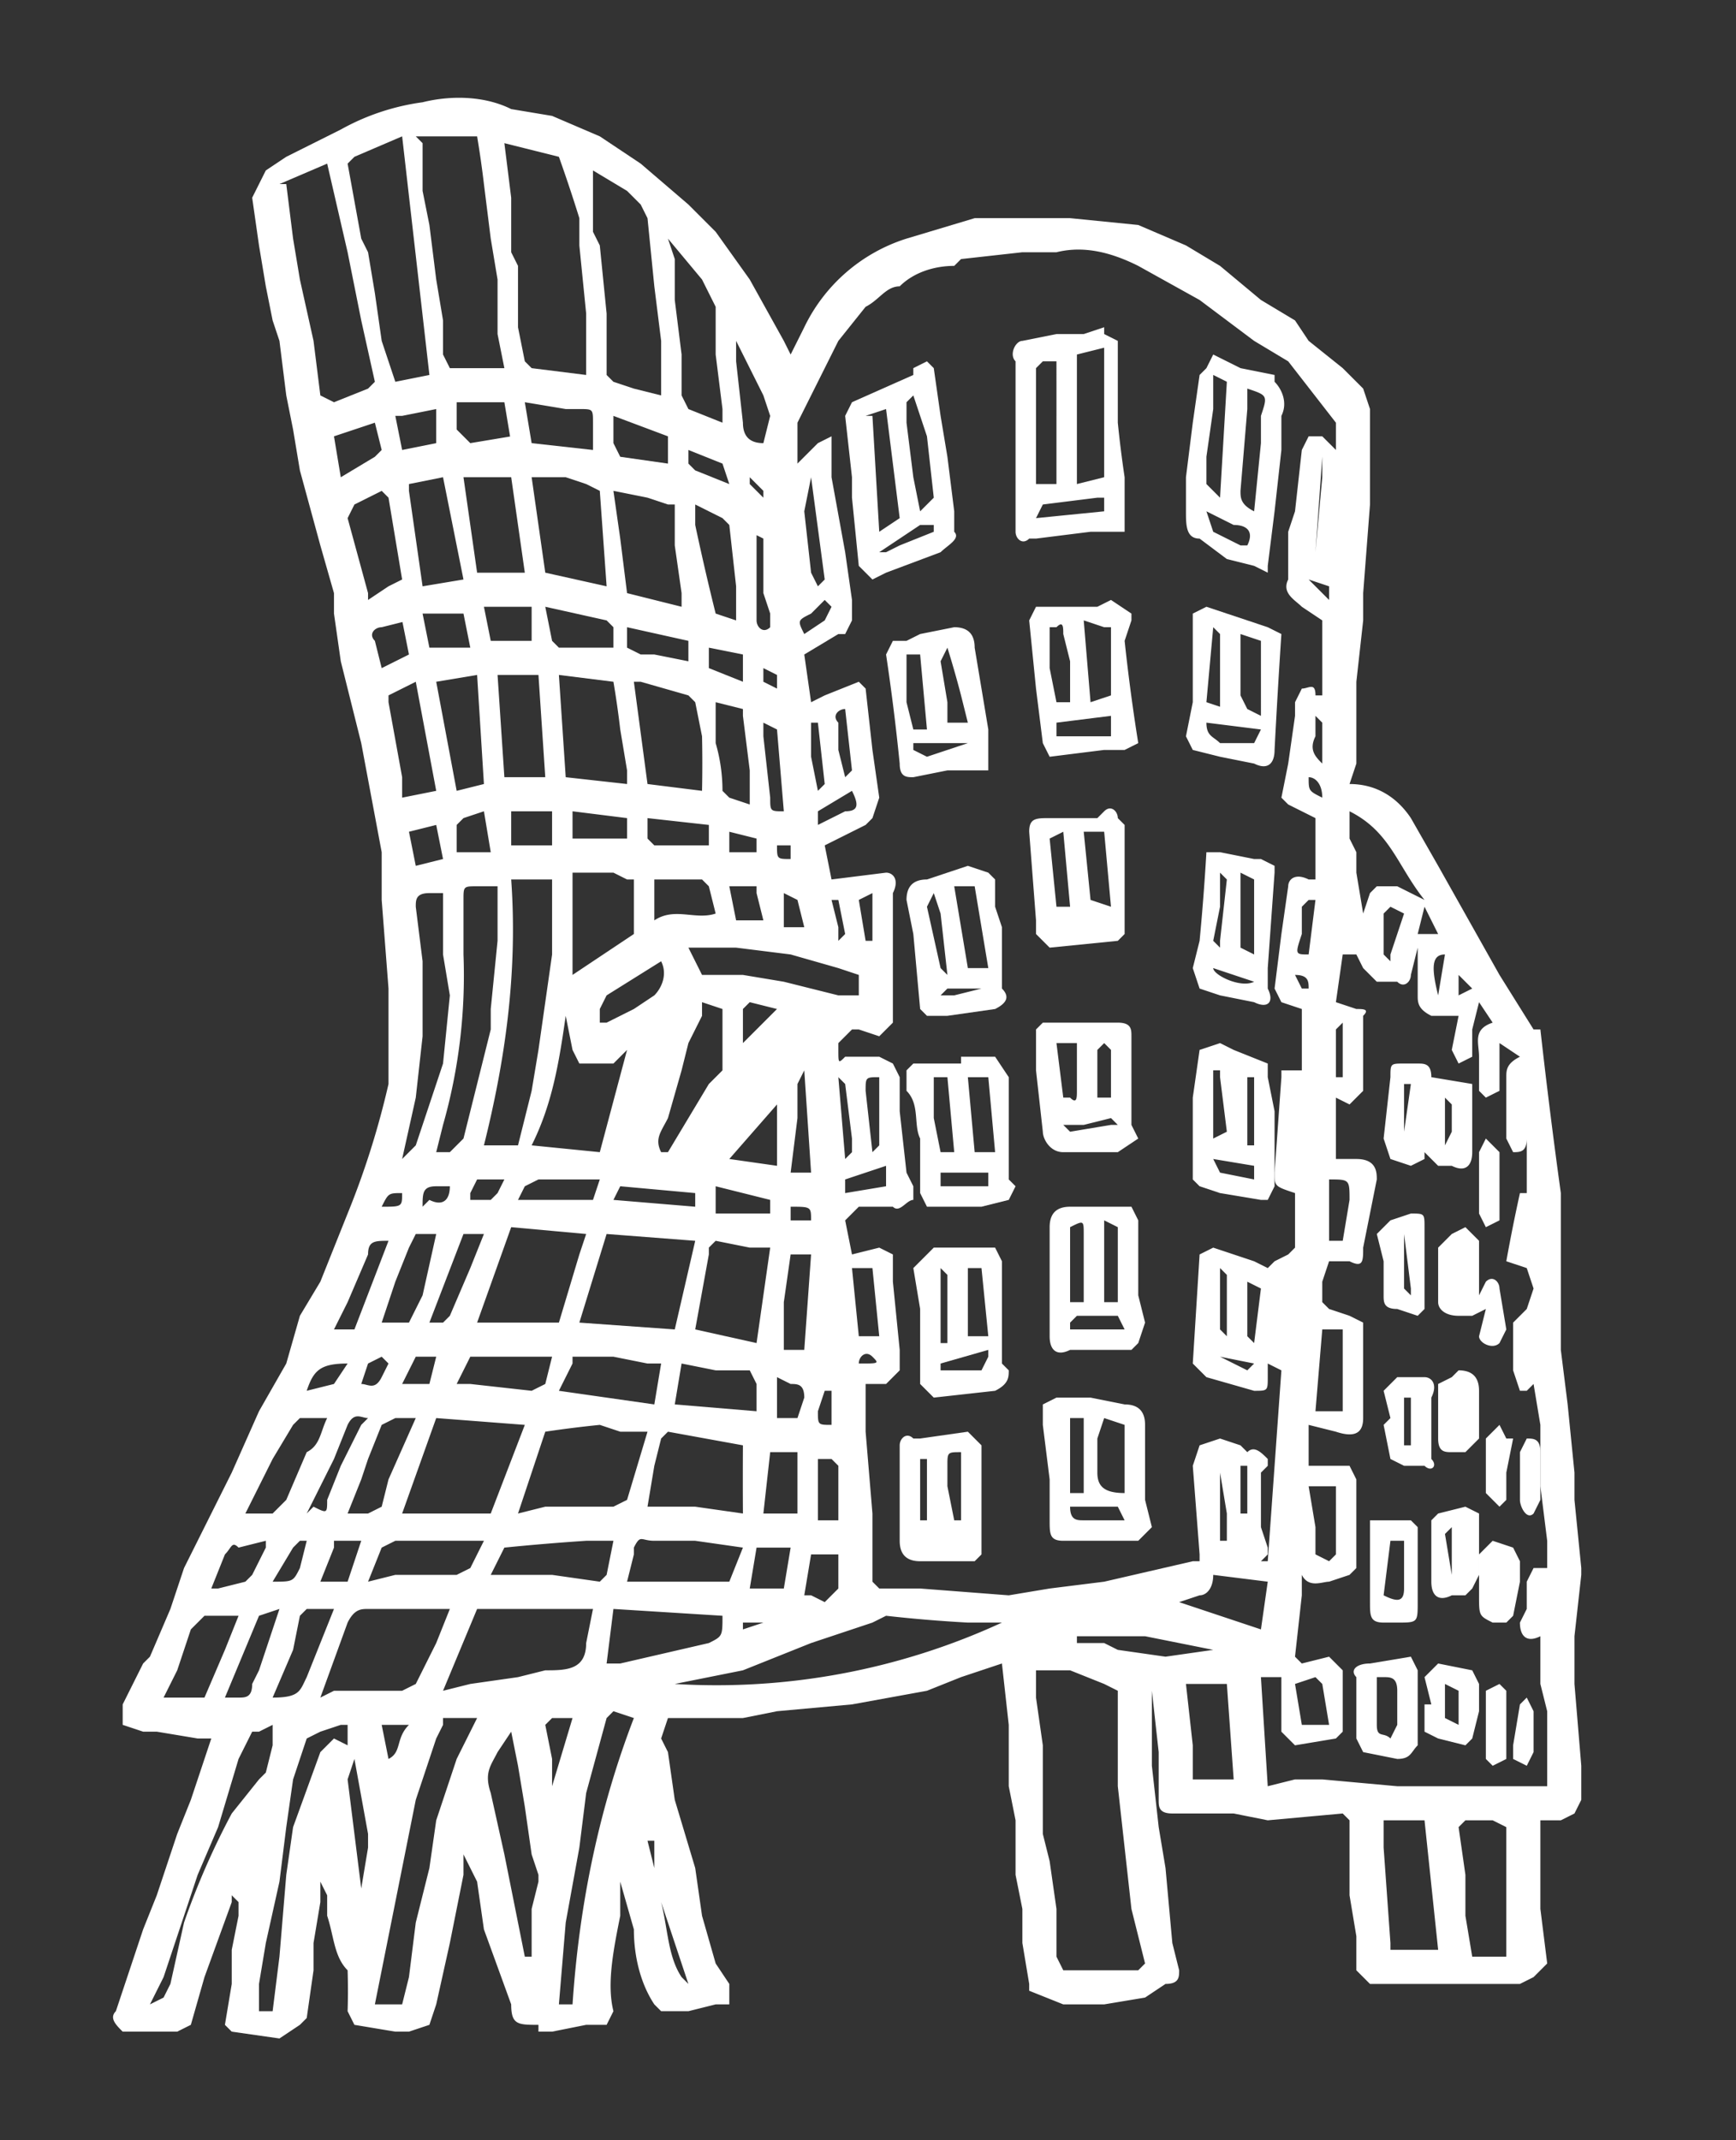
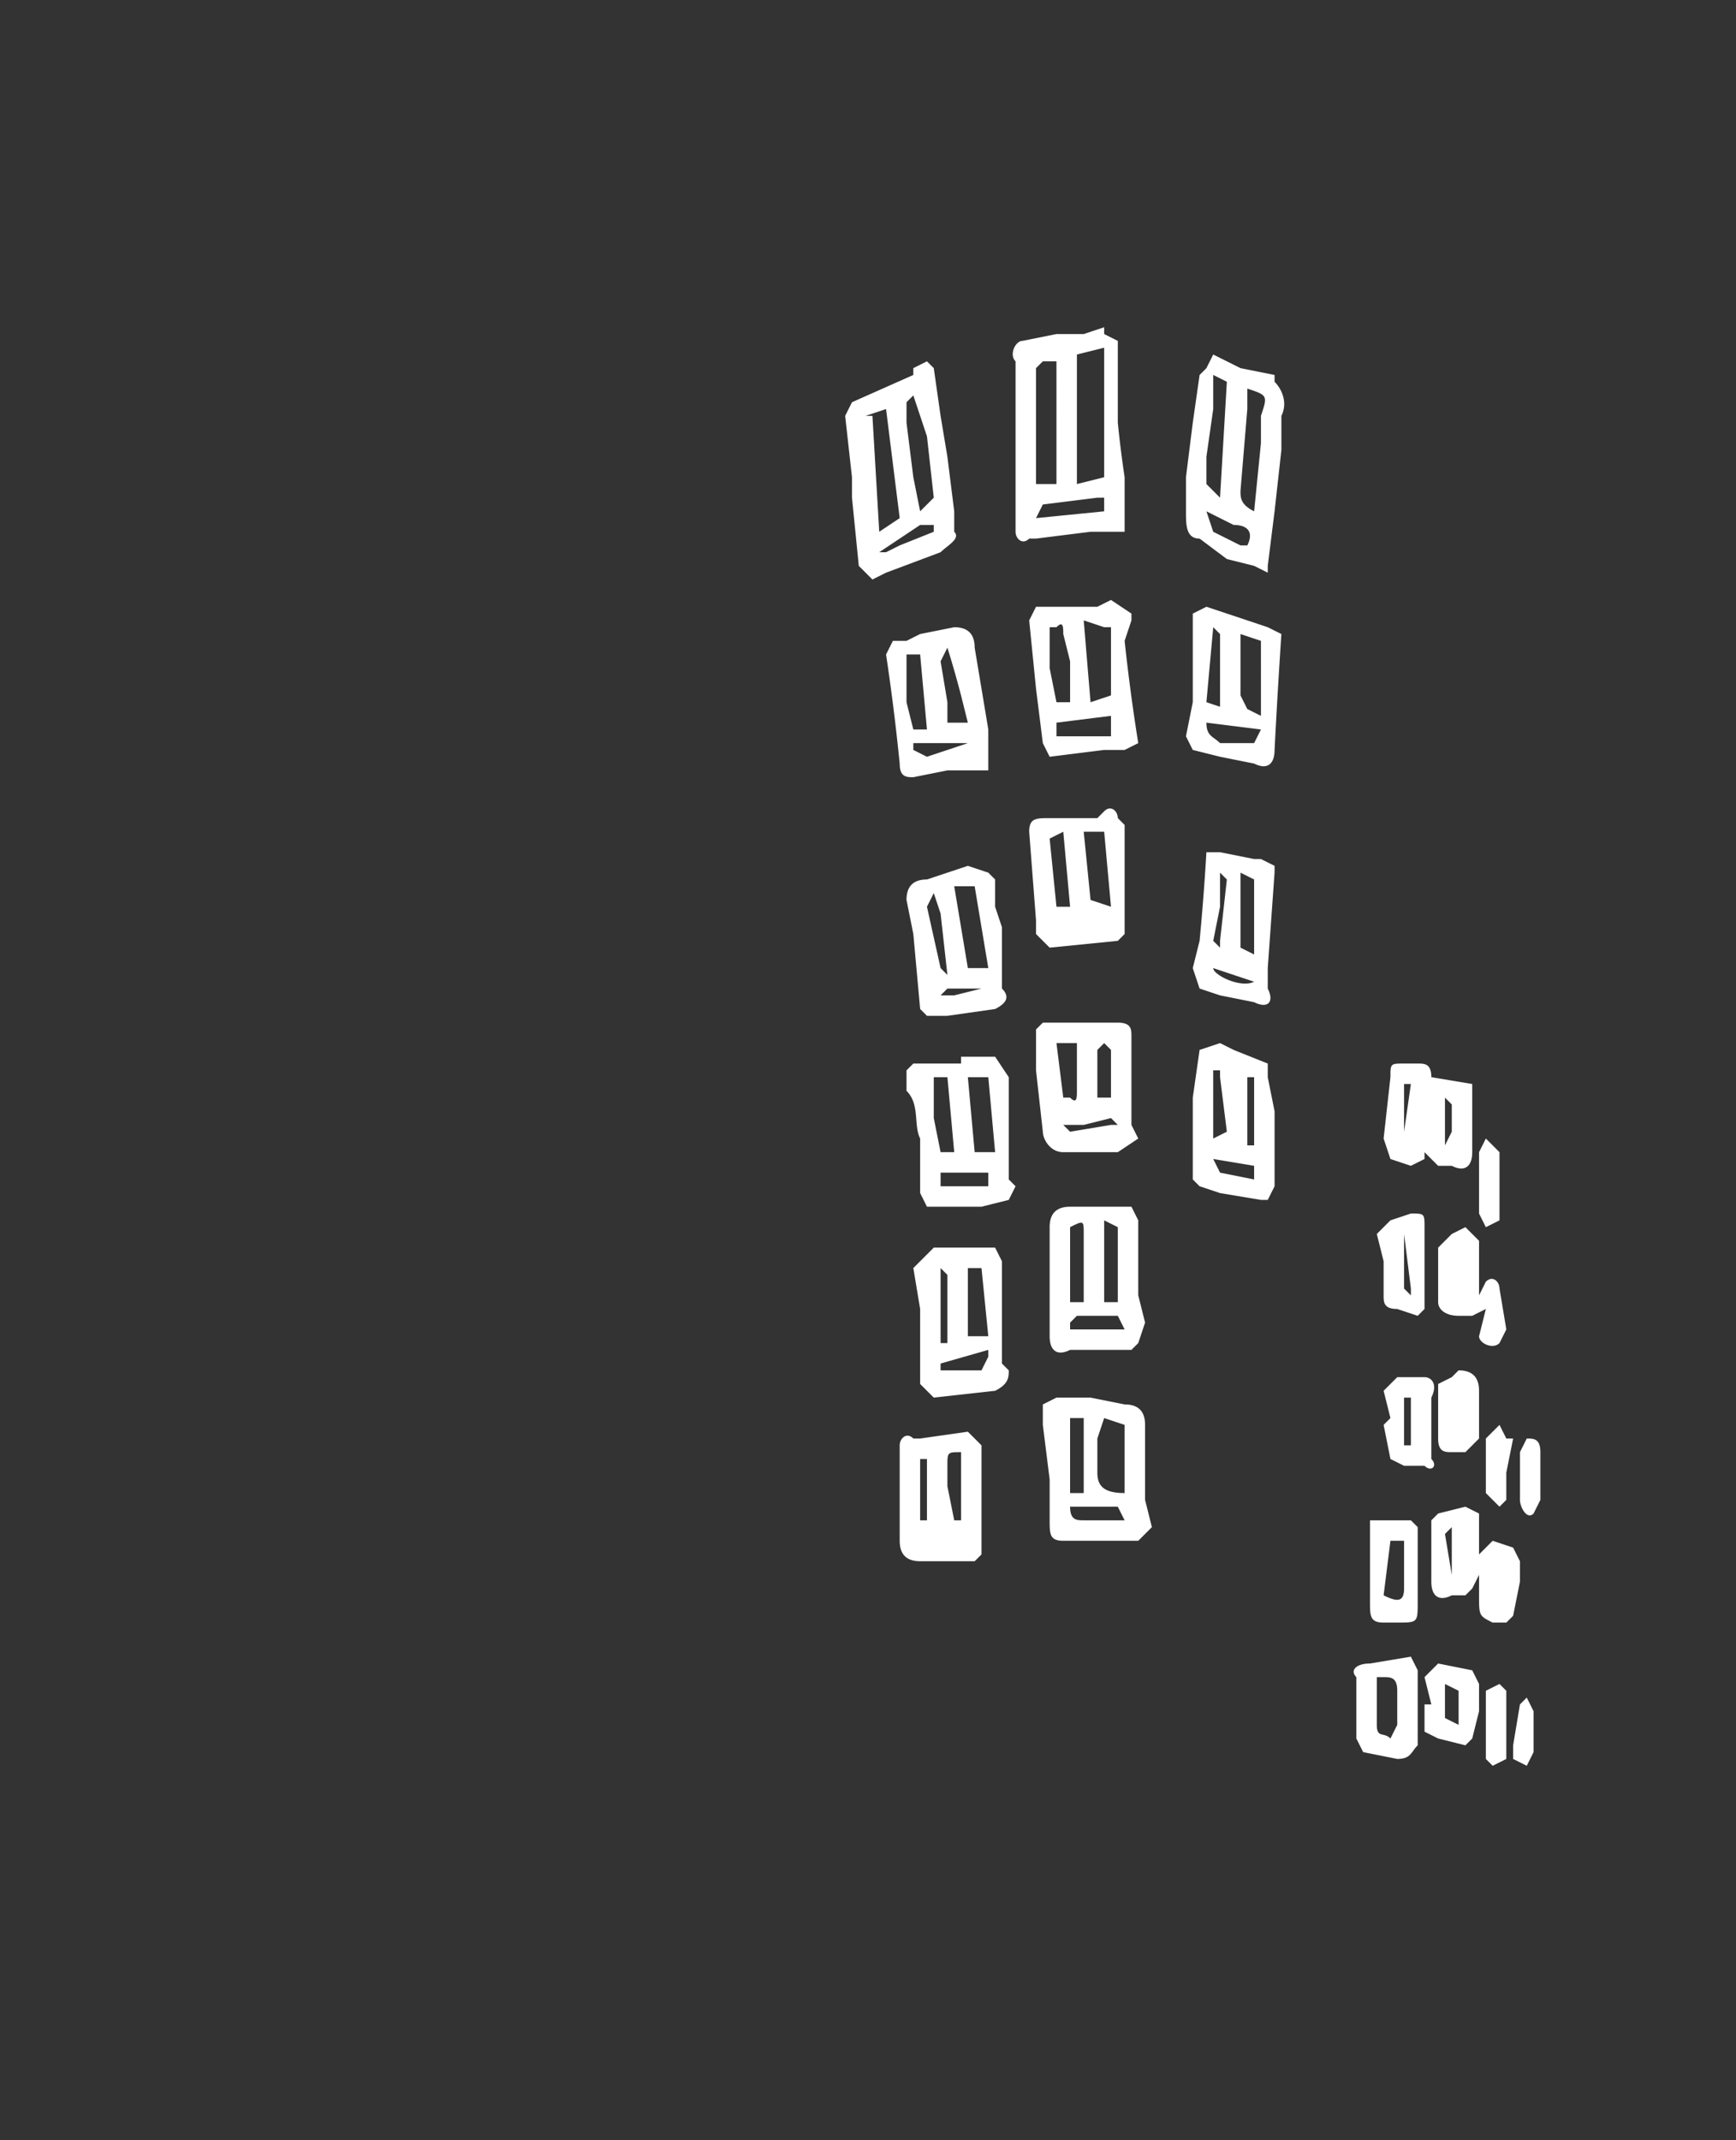
<svg xmlns="http://www.w3.org/2000/svg" viewBox="0 0 254.7 313.9" fill="#fff">
  <rect x="0" y="0" width="254.7" height="313.9" fill="#333333" stroke="none" />
-   <path d="M169 248v11l1 9 1 6 1 11 1 4c0 1 0 2-2 2l-3 2-6 1h-6l-5-2v-1l-1-6v-5l-1-5v-8l-1-5v-9l-1-9-6 2-5 2-11 2-11 1-5 1H98l-1 3 1 2 1 7 3 10 1 7 2 7 2 3v3h-2l-4 1h-4l-1-1c-2-3-3-7-3-11l-2-7v5c-1 5-2 10-1 14l-1 2h-3l-5 1h-2v-1c-3 0-4 0-4-3l-4-11-1-7-2-4v3l-2 10-2 9-1 3-3 1h-2l-6-1-1-2a94 94 0 0 0 0-6c-2-2-2-5-3-8v-3l-1-2v3l-1 6v4l-1 7-1 1-3 2-7-1-1-1 1-6v-5l1-5v-2l-1-1v1l-4 11-2 7-2 1h-8c-1-1-2-2-1-3l2-6 2-6 2-5 3-9 2-5 1-3 2-6h-2l-6-1h-2l-3-1v-3l3-6 1-1 3-7 2-6 4-8 3-6 4-9 4-7 2-7 3-5 4-10a123 123 0 0 0 6-19v-14l-1-13v-7l-3-16-3-12-1-7v-3l-2-7-3-11-1-6-1-5-1-8-1-3-1-5-1-6-1-7 2-4 3-2 8-4a34 34 0 0 1 12-4c4-1 9-1 13 1l6 1 7 3 6 4 7 6 4 4 5 7 5 9 1 2 2-4a25 25 0 0 1 15-13l10-3h14l10 1 7 3 5 3 6 5 5 3 2 3 5 4 3 3 1 3v14l-1 13v4l-1 9v12l-1 3c4 0 7 2 9 5l4 7 9 16 5 8h1a920 920 0 0 0 3 24v23l1 8 1 10v4l1 10v1l-1 9v7l1 12v5l-1 2-2 1h-3v13l1 8-2 2-2 1h-22l-2-2v-5l-1-6v-11l-1-1-11 1-5-1h-9c-2 0-2-1-2-2v-7l-1-9zM117 68l3-3 2-1v6l2 11 1 7v3l-1 2h-1l-5 3 1 7 2-1 5-2 1 1 1 9 1 7-1 3-1 1-6 3 1 5 8-1c1 0 2 1 1 3v19l-2 2-3-1h-1l-2 2v1c0 2 0 2 1 1h5l2 1 1 2v5l1 9 1 2v2c-1 0-2 2-3 1h-5l-2 2 1 5 4-1 2 1v4l1 10v3l-2 2h-3v7l1 12v10l1 1h6l13 1 6-1 8-1 13-3h1v-1l-1-13 1-3 3-1 3 1 1 1c1-1 2 0 3 1v1l-1 1v8l1 3v1l-1 1h1l2-28-2-1v2c0 2 0 2-2 2l-7-2-2-2 1-16 2-1 6 2 2 1 1-1 2-1 1-1v-8c-3-1-3-1-3-3l1-14v-1h3v-9l-3-1-1-2 1-8 1-7c0-1 1-2 3-1h1v-9l-4-2-1-1 1-5 1-7v-2l1-2c1 0 2-1 2 1h1V91l-3-2c-1-1-3-2-2-4v-7l1-3 1-9 1-2h2l2 2v-4l-7-9-5-3-4-3-4-3-9-5c-4-2-8-3-12-2h-5l-9 1-1 1c-3 0-6 1-8 3-2 0-3 2-5 3l-4 5-3 6-3 6v6zm107 124 1-3-1-3-3-1a259 259 0 0 1 2-10h1v-12 4c0 2-1 2-2 2l-1-2v-9c0-1 0-2 2-3l-3-2v7l-2 1-1-1v-5c0-2-1-4 2-5l-2-3-1 4v4l-2 1-1-2 1-5h-4c-2-1-2-2-2-3v-7l-1 4c0 1-1 2-2 1h-3l-2-2-1-2h-2l-1 7 3 1c1 0 2 0 1 1v11l-2 2-2-1v9h3c3 0 3 2 3 3l-2 10c0 2 0 3-2 2h-3l-1 3v3l1 1 3 1 2 1v14c0 2-1 3-4 2l-4-1v6h6l1 2v13l-1 1-3 1c-1 0-3 1-4-1v3l-1 9 1 1 4-1 2 2v9l-1 1-6 1-2-2v-8h-3l1 16 4-1h4l11 1h22v-11l-1-4v-7c-2 1-3 0-3-2l1-2v-4l1-2h2v-4l-1-8v-9l-1-6-1 1h-1l-1-3v-7l2-2zm-72 53v4l1 7v13l1 4 1 7v7l1 2h11l1-1-2-8-1-9-1-9v-14l-2-1-5-2h-5zM74 21l1 8v8l1 2v9l1 5 1 1 8 1v-9l-1-10v-4a229 229 0 0 0-3-9l-4-1-4-1zm0 33-1-5v-8l-1-6-1-8a146 146 0 0 0-1-7h-9l1 1v7l1 5 1 8 1 6v5l1 2h8zM42 27l1 8 1 6 2 9 1 8 2 1 5-2 1-1-2-9-2-10-3-13-7 3zm45-2v9l1 2 1 10v9l1 1 3 1 4 1v-8l-1-8-1-10-1-2-2-2-5-3zm-28-5-7 3-1 1 2 11 1 2 1 6 1 7 2 6 5-1-4-35zm16 109c1 14-1 27-4 39h5l2-8 1-6 1-7 1-7v-11h-6zm-5 107-5 12 4-1 7-1 4-1c3 0 6 0 6-4l1-5H70zm6-14 4-1h10l2-1 3-10h-4l-3-1a165 165 0 0 0-8 1l-2 6-2 6zm13-41-4 13 14 1 3-13-13-1zm-25 27-5 14h13l5-13-13-1zm35 39a100 100 0 0 0 48-9h-5a209 209 0 0 1-12-1l-2 1-9 3-10 4-10 2zm-33-11H54c-1 0-2 0-3 2l-4 11 2-1h10l2-1 3-6 2-5zm9-56-5 14h12l3-10 1-3-11-1zM59 294l1-4 1-8 2-8 1-7 3-9 3-6h-5v1l-1 2-3 9-2 10-2 10-2 10h4zm14-164h-3c-2 0-2 0-2 2v8a80 80 0 0 1-3 25l-1 4h2l2-2 1-4 3-12v-3l1-10v-9zm22 91h7l7 1a848 848 0 0 1 0-10l-11-2-1 1-1 4-1 6zm108 46v4l1 14v1h7l-2-19h-6zM89 86l-1-14-2-1-3-1h-5l2 14 9 2zm-6 63c-1 7-2 13-5 19l10 1 4-15-2 2h-5l-1-2-1-5zm7-77 1 7 1 8 8 2v-2l-1-7v-6h-1l-3-1-5-1zm23 111h-3l-5-1-1 1v1l-2 11 9 2 2-14zM82 99l1 15 9 1v-2l-1-6a136 136 0 0 0-1-7l-8-1zm21 17a185 185 0 0 0 0-8l-1-5-1-1-7-2h-1l2 15 8 1zm118 171v-19l-2-1h-4l-1 1 1 7v6l1 6h5zM106 62v-2l-1-8v-7l-1-2-1-2-5-6 1 3v6l1 8v6l1 2 5 2zM59 170l2-2 2-6 2-6 1-10-1-6v-9h-2c-2 0-2 1-2 2l1 8v11l-1 9-2 9zm34 82-3-1-1 1-3 11-1 8-2 11-1 12h2c1-15 4-29 9-42zm-16 35h1v-7l1-4v-1l-1-3-1-7-1-6-1-5-2 3c-1 2-2 3-1 6l2 9 1 5 2 10zm7-144 9-6v-8h-1l-2-1h-6v15zM68 70l2 14h7l-2-14h-7zm12 44-1-15h-6l1 15h6zm21 25 1 2 1 2h6l6 1 8 2h3v-3l-3-1-7-2-8-1h-7zm8 88-7-1h-6c-2 0-2-1-3 1v1l-1 4h15l2-5zm-37 4h9l7 1 1-1 1-5h-4a358 358 0 0 0-12 1l-2 4zm34 6-16-1-1 8h2l13-3c2-1 2-1 2-4zM54 88l3-2 2-1-1-6-1-6-1-1-4 2-1 2 3 11zm11-18-5 1v1l1 7 1 7 6-1-3-15zm2 46 4-1-1-16-6 1 3 16zm36 31v2l-2 4-1 4-2 7c-1 2-2 3-1 5h1l6-10 2-2v-9l-3-1zm-6 53h-2l-5-1h-6v1l-2 4 14 2 1-6zm77 47 1 9v5h6l-1-14h-6zM22 294l2-1 1-2 2-9a112 112 0 0 1 7-16l4-5 1-1 1-4v-3l-2 1h-1l-2 4-3 10-3 7-5 15-2 4zm37-177 5-1-3-16-4 2v1l2 11v3zm43-43v3a373 373 0 0 0 3 13l3 1v-5l-1-9-1-1-4-2zM40 295l1-8 1-12 1-7 4-11 2-2 2 1v-3h-1l-3 1-2 1-2 6-1 7-1 8-2 9-1 6v4h2zm14-63 4-1h9l2-1 2-4H58l-2 1-2 5zm-19 5h-5l-2 2-2 6-2 4h6l3-7 2-5zm76-30v-4l-1-2h-5l-5-1-1 6 12 1zm-63 1h-4l-1 1-3 5-4 8h4l2-2 3-7c2-1 2-3 3-5zm13 0h-3l-2 1-2 5-1 3-2 5h3l2-1 1-4 4-9zm19-9H69l-2 4h2l9 1 2-1 1-4zm120-65 1-3 1-1h3l4 2c-4-5-5-10-11-13v4l1 2v3l1 6zm-95-31v6a25 25 0 0 1 1 7l1 1 3 1v-5l-1-8v-1l-4-1zm-49 91h4l2-4 2-9h-3l-1 2-2 5-2 6zm122 37c0 2-1 3-2 3l-3 1 12 4 1-7-8-1zM87 66v-4c0-2 0-2-2-2h-2l-6-1 1 6 9 1zM40 249c4 0 4-1 5-3l2-5 2-5h-4l-1 1-1 5-3 7zm28-68-5 13h2l1-1 3-7 2-5h-3zm28-46c3-2 6 0 9-1l-1-4-1-1h-7v6zm22 63 1-14h-3l-1 7v7h3zm75 9h4v-12h-3l-1 12zM75 65l-1-6h-7v4l2 2 6-1zM38 237l-5 12h2c1 0 2 0 2-2l1-2 3-9-3 1zm74-172 1-4-1-3-4-8v3l1 9c0 2 1 3 3 3zM80 89l1 5 1 1h8v-3l-1-1-9-2zm37 133v-9h-4l-1 9h5zM50 70l5-3 1-1-1-4-6 2 1 6zm48-2v-4l-8-3v4l1 2 7 1zM52 195l5-13c-2 0-3 0-3 2l-3 7-2 4h3zm37-45 4-2 3-2c1-1 2-3 1-5l-8 5-1 2v2zm69 90v1h4l2 1 7 1 7-1-10-2h-11zM84 119v4h8v-3l-8-1zm108 99 1 6v4l2 1 1-1v-10h-4zM78 94v-5h-7l1 5h6zM45 222l1-1c2 1 2 1 2-1l2-5 3-6 1-1c-1 0-2-1-3 1l-2 5-4 8zm43-49h-9l-2 1-1 2h11l1-3zM69 95l-1-5h-6l1 5h6zm33 80-11-1-1 2 12 1v-2zm-27-56v5h6v-5h-6zm26-22v-3l-9-2v3l2 1h2l5 1zm13 74v-9l-7 8 7 1zm-83 62h1l4-1 1-1 2-4v-1l-4 1c-1-1-1 0-2 1l-2 5zm80-6-1 6h5l1-6h-5zm-59 31-1 3 1 8 1 8 1-6v-2l-2-11zM64 65v-5l-5 1h-1l1 5 5-1zm52 107h3l-1-15-1 2v5l-1 8zm3 56-1 6h1l2 1 2-2v-5h-4zm-15-107-9-1v3l1 1h8v-3zm25 75-1-10h-3l1 10h3zM60 91l-4 1c-1 0-2 1-1 2l1 4 4-2-1-5zm60 123v9h3v-8l-1-1h-2zm-53-89h5l-1-6-3 1-1 1v4zm130 57 1-6c0-3 0-3-3-3v9h2zM51 232l2-6h-4v1l-2 5h4zm144 21-1-6-1-1-3 1 1 6h3zM121 85l-2-15-1 5 1 9 1 2 1-1zm-9 21v2l1 9c0 2 0 2 2 2l-1-12-2-1zm-7 72h8v-2l-8-2v4zm-24 84 3-10h-3l-1 1 1 5v4zm31-127-1-4v-1h-4l1 5h4zm-48-14-4 1 1 5 4-1-1-5zm50 81v6h3l1-3c0-2-1-2-2-2l-2-1zm10-88 1-1-1-9c-1 0-2 1-1 2v4l1 4zM45 226h-1l-1 1-3 5c3 0 3 0 4-2l1-4zm161-92-2-1-1 1v6l1 1v-1l2-6zm-99-63-1-3-5-2v2l1 1 5 2zM65 199h-4l-2 4h4l1-4zm64-31v-10c-2 0-2 0-2 2l1 9 1-1zm50 18v9l1 1v-9l-1-1zm-49-15-6 2v2l6-1v-3zm-26-76v3l5 2v-4l-5-1zm7-17v13c0 1 1 2 2 1v-2l-1-3v-8l-2-1zm-2 75 5-5-4-1-1 1v5zm11-34v2l4-2c2 0 2-1 1-3l-5 3zm-69 81c-4 0-5 1-6 4l4-1 2-3zm18-24h3l1-1 1-2h-4l-1 2v1zm51-70h-1v5l1 5 1-1-1-9zm64 91 1-8-2-1v8l1 1zm-59-28v-2l-1-8-1-1 1 12 1-1zm54 57h1v-4l-1-6v-1 11zM121 88l-2 2c-2 1-2 1-1 3l3-2 1-2-1-1zm-3 48-1-4-2-1v5h3zm74-4-1 1v4c-1 3-1 3 1 3l1-8h-1zM57 200l-1-1-2 1-1 3c1 0 2 1 3-1l1-2zm0 58c2-1 1-3 3-5h-4l1 5zm40 21c1 4 1 8 3 11l1 1-4-12zM66 174h-2c-2 0-2 1-2 3l1-1c2 1 3 0 3-2zM194 67l-1 14 1-11v-3zm-83 58v-2l-4-1v3h4zm15 7 1 6h1v-7l-2 1zm70 26h1v-8l-1 1v7zm-2-46v-6l-1-1v3c-1 2 0 3 1 4zm-73 92-1 3c0 2 0 2 2 2v-5h-1zm-5-25h3c0-2 0-2-3-2v2zm95-42-2-4-1 4h3zm-89-5 1 4v2l1-1-1-5h-1zm62 68-5-1 4 2 1-1zm-70-99v-2l-2-1v2l2 1zm-58 76c3 0 3 0 3-2-2 0-2 0-3 2zm60-51v-2h-2c0 2 0 2 2 2zm76-41 3 3v-2l-3-1zm-80-12v-1l-2-2v1l2 2zm14 127c3 0 3 0 2-1s-2 0-2 1zm66-86c0 2 0 2 2 3 0-2-1-3-2-3zm0 31c0-1 0-2-2-2l1 2zm22-2v3l2-1-2-2zm-3 3 1-6c-2 0-2 2-1 6zm-28 69h-1v7h1v-6zm-71 23h-3v1l3-1zm-16 36v-4h-1l1 4z" />
  <path d="m162 49 2 1v12a164 164 0 0 0 1 8v8h-5l-8 1h-1c-1 1-2 0-2-1V53c-1-1 0-3 1-3l5-1h4l3-1zm-4 3v19l4-1V51l-4 1zm-3 1h-2l-1 1v17h3V53zm7 20h-1l-8 1-1 2 10-1v-2zm-22 5c1 1-1 2-2 3l-8 3-2 1-2-2-1-10v-3l-1-9 1-2 9-4v-1l2-1 1 1 1 7 1 6 1 8v2zm-12-17 1 17 3-2-2-16-3 1zm6-3-1 1v3l1 8 1 5 1-1 1-1-1-9-2-6zm-4 23 2-1 5-2v-1h-2l-6 4h1zm47-27 1-2 2 1 2 1 5 1v1c1 1 2 3 1 5v5l-1 9-1 8v1l-2-1-4-1-4-3c-2 0-2-2-2-4v-5l1-8 1-7 1-1zm6 3v3l-1 12c0 1 0 2 2 3l1-10v-4c1-3 1-3-2-4zm-4 16 1-17-2-1v5l-1 7v4l1 1 1 1zm-2 2 1 3 4 2h1c1-2 0-3-2-3l-4-2zm-11 15v1l-1 3a290 290 0 0 0 2 15l-2 1h-3l-8 1-1-2-1-8-1-10 1-2h9l2-1 3 2zm-4 2-3-1 1 12 3-1V92zm-5 11v-6l-1-4c0-1 0-2-1-1h-1v6l1 5h2zm6 2-8 1v2h8v-3zm-4 121h-3c-2 0-2-1-2-3v-6l-1-8v-3l2-1h5l5 1c2 0 3 1 3 3v11l1 4-2 2h-8zm3-18-1 3v5c0 2 1 3 4 3v-10l-3-1zm-5 11h2v-11h-2v11zm8 4-1-2h-7c0 2 1 2 2 2h6zm-24-68h5l2 3v15l1 1-1 2-4 1h-8l-1-2v-8c-1-2 0-5-2-7v-3l1-1h7v-1zm1 3 1 11h3l-1-11h-3zm-3 0h-2v6l1 5h2l-1-11zm-1 14v2h7v-2h-7zm22 5h6l1 2v11l1 4-1 3-1 1h-9c-2 1-3 0-3-2v-16c0-2 1-3 3-3h3zm2 14h2v-11l-2-1v12zm-5-11v11h2v-10c0-2 0-2-2-1zm0 14v1h8l-1-2h-6l-1 1zm31-101a1170 1170 0 0 0-1 17c0 2-1 3-3 2l-5-1-4-1-1-2 1-5V90l2-1 9 3 2 1zm-3 12V94l-3-1v9l1 2 2 1zm-6-1V93l-1-1-1 11 3 1zm-2 2c0 2 1 2 2 3h5l1-2-8-1zm-30 79v15l1 1c0 1 0 2-2 3l-9 1-2-2v-11l-1-6 3-3h9l1 2zm-5 1v10h3l-1-10h-2zm3 12-7 2v1h6l1-2zm-6-1v-10l-1-1v11h1zm13-62-1-13c0-2 1-2 3-2h7l1-1c1-1 2 0 2 1l1 1v16l-1 1-10 1-2-2v-2zm7-13 1 10 3 1-1-11h-3zm-5 1 1 10h2l-1-11-2 1zm-24-27 1-2h2l2-1 5-1c2 0 3 1 3 3l2 12v6h-6l-5 1c-1 0-2 0-2-2a325 325 0 0 0-2-16zm12 10-1-4a150 150 0 0 0-2-7l-1 2 1 6v3h3zm-7-10h-2v7l1 4h2l-1-11zm-1 14 2 1 6-2h-8zm53 18-1 14v3c1 2 0 3-2 2l-5-1-3-1-1-3 1-4a354 354 0 0 0 1-13h2l5 1h1l2 1v1zm-5 0v11l2 1v-11l-2-1zm-3 0v5l-1 5 1 1v-1l1-9-1-1zm5 16-6-2c0 1 4 3 6 2zm-37-8v9c1 1 1 2-1 3l-7 1h-3l-1-1-1-11-1-5c0-2 1-3 3-3l6-2 3 1 1 1v4l1 3zm-7-6 2 12h3l-2-12h-3zm-1 13-1-9-1-3-1 2 2 9 1 1zm0 2-1 1h2l4-1h-5zm36 20v-4l1-7 3-1 2 1 5 2v2l1 5v11l-1 2h-1l-6-1-3-1-1-1v-8zm3 2 2-1-1-8v-1h-1v10zm5-9v10h1v-10h-1zm-5 12 1 2 5 1v-2l-6-1zm-19-20h5c2 0 2 1 2 2v13l1 2-3 2h-8c-2 0-3-2-3-3l-1-9v-6l1-1h6zm-4 3 1 8h1c1 1 1 0 1-1v-7h-3zm8 8v-7l-1-1-1 1v7h2zm0 4h1l-1-1-4 1h-3l1 1 6-1zm-19 53v10l-1 1h-8c-2 0-3-1-3-3v-14c0-1 1-2 2-1h1l7-1 2 2v6zm-9-4v9h1v-9h-1zm6 9v-10c-2 0-2 0-2 2v3l1 5h1zm69-65 6 1v10c0 2-1 3-3 2h-2l-2-2v-3 4l-2 1-3-1-1-3 1-9c0-2 0-2 2-2h2c1 0 2 0 2 2zm2 3v7l1-2v-4l-1-1zm-6 5 1-7h-1v7zm-1 92-5-1-1-2v-9c-1-1 0-2 2-2l6-1 1 2v11c-1 1-1 2-3 2h-1 1zm-3-12v7c0 2 1 1 2 2l1-2v-5c0-2-1-2-2-2h-1zm16-54-2 1h-2c-2 0-3-1-3-2v-8l2-2 2-1 2 2v8l1-2c1-1 2 0 2 1l1 6-1 2c-1 1-3 0-3-1l1-4zm-10 36v7c0 3 0 3-3 3h-2c-2 0-2-1-2-3v-12h6l1 1v4zm-5 6c2 1 3 1 3-1v-7h-2l-1 8zm6-54v12l-1 1-3-1c-2 0-2-1-2-2v-5l-1-4 2-2 3-1c2 0 2 0 2 2zm-3 1v8l1 1v-1l-1-8zm-2 27-1-4 2-2h4c1 0 2 1 1 3v9c1 1 0 2-1 1h-3l-2-1-1-5 1-1zm3-3h-1v7h1v-7zm10 26-1 2-1 1h-2c-2 1-3 0-3-2v-9l1-1 4-1 2 1v8zm-4-7-1 1 1 6v-7zm-3 26-1-4 2-2 5 1 1 2v4l-1 4-1 1-4-1-2-1v-4c0 1 0 1 0 0zm2-2v4l2 1v-5l-2-1zm-1-41v-4l2-1 1-1c2 0 3 1 3 3v7l-2 2h-2c-1 0-2 0-2-2v-4zm6 27v-6l2-2 3 1 1 2v3l-1 5-1 1h-2c-2-1-2-1-2-4zm0-60v-5l1-2 2 2v10l-2 1-1-2v-4zm4 76v8l-2 1-1-1v-10l2-1 1 1v2zm1-39-1 5v4l-1 1-2-2v-8l2-2 1 2zm1 6v-4l1-2c1 0 2 0 2 2v7l-1 2c-1 1-2-1-2-2v-3zm-1 39 1-6 1-1 1 2v6l-1 2-2-1v-2z" />
</svg>